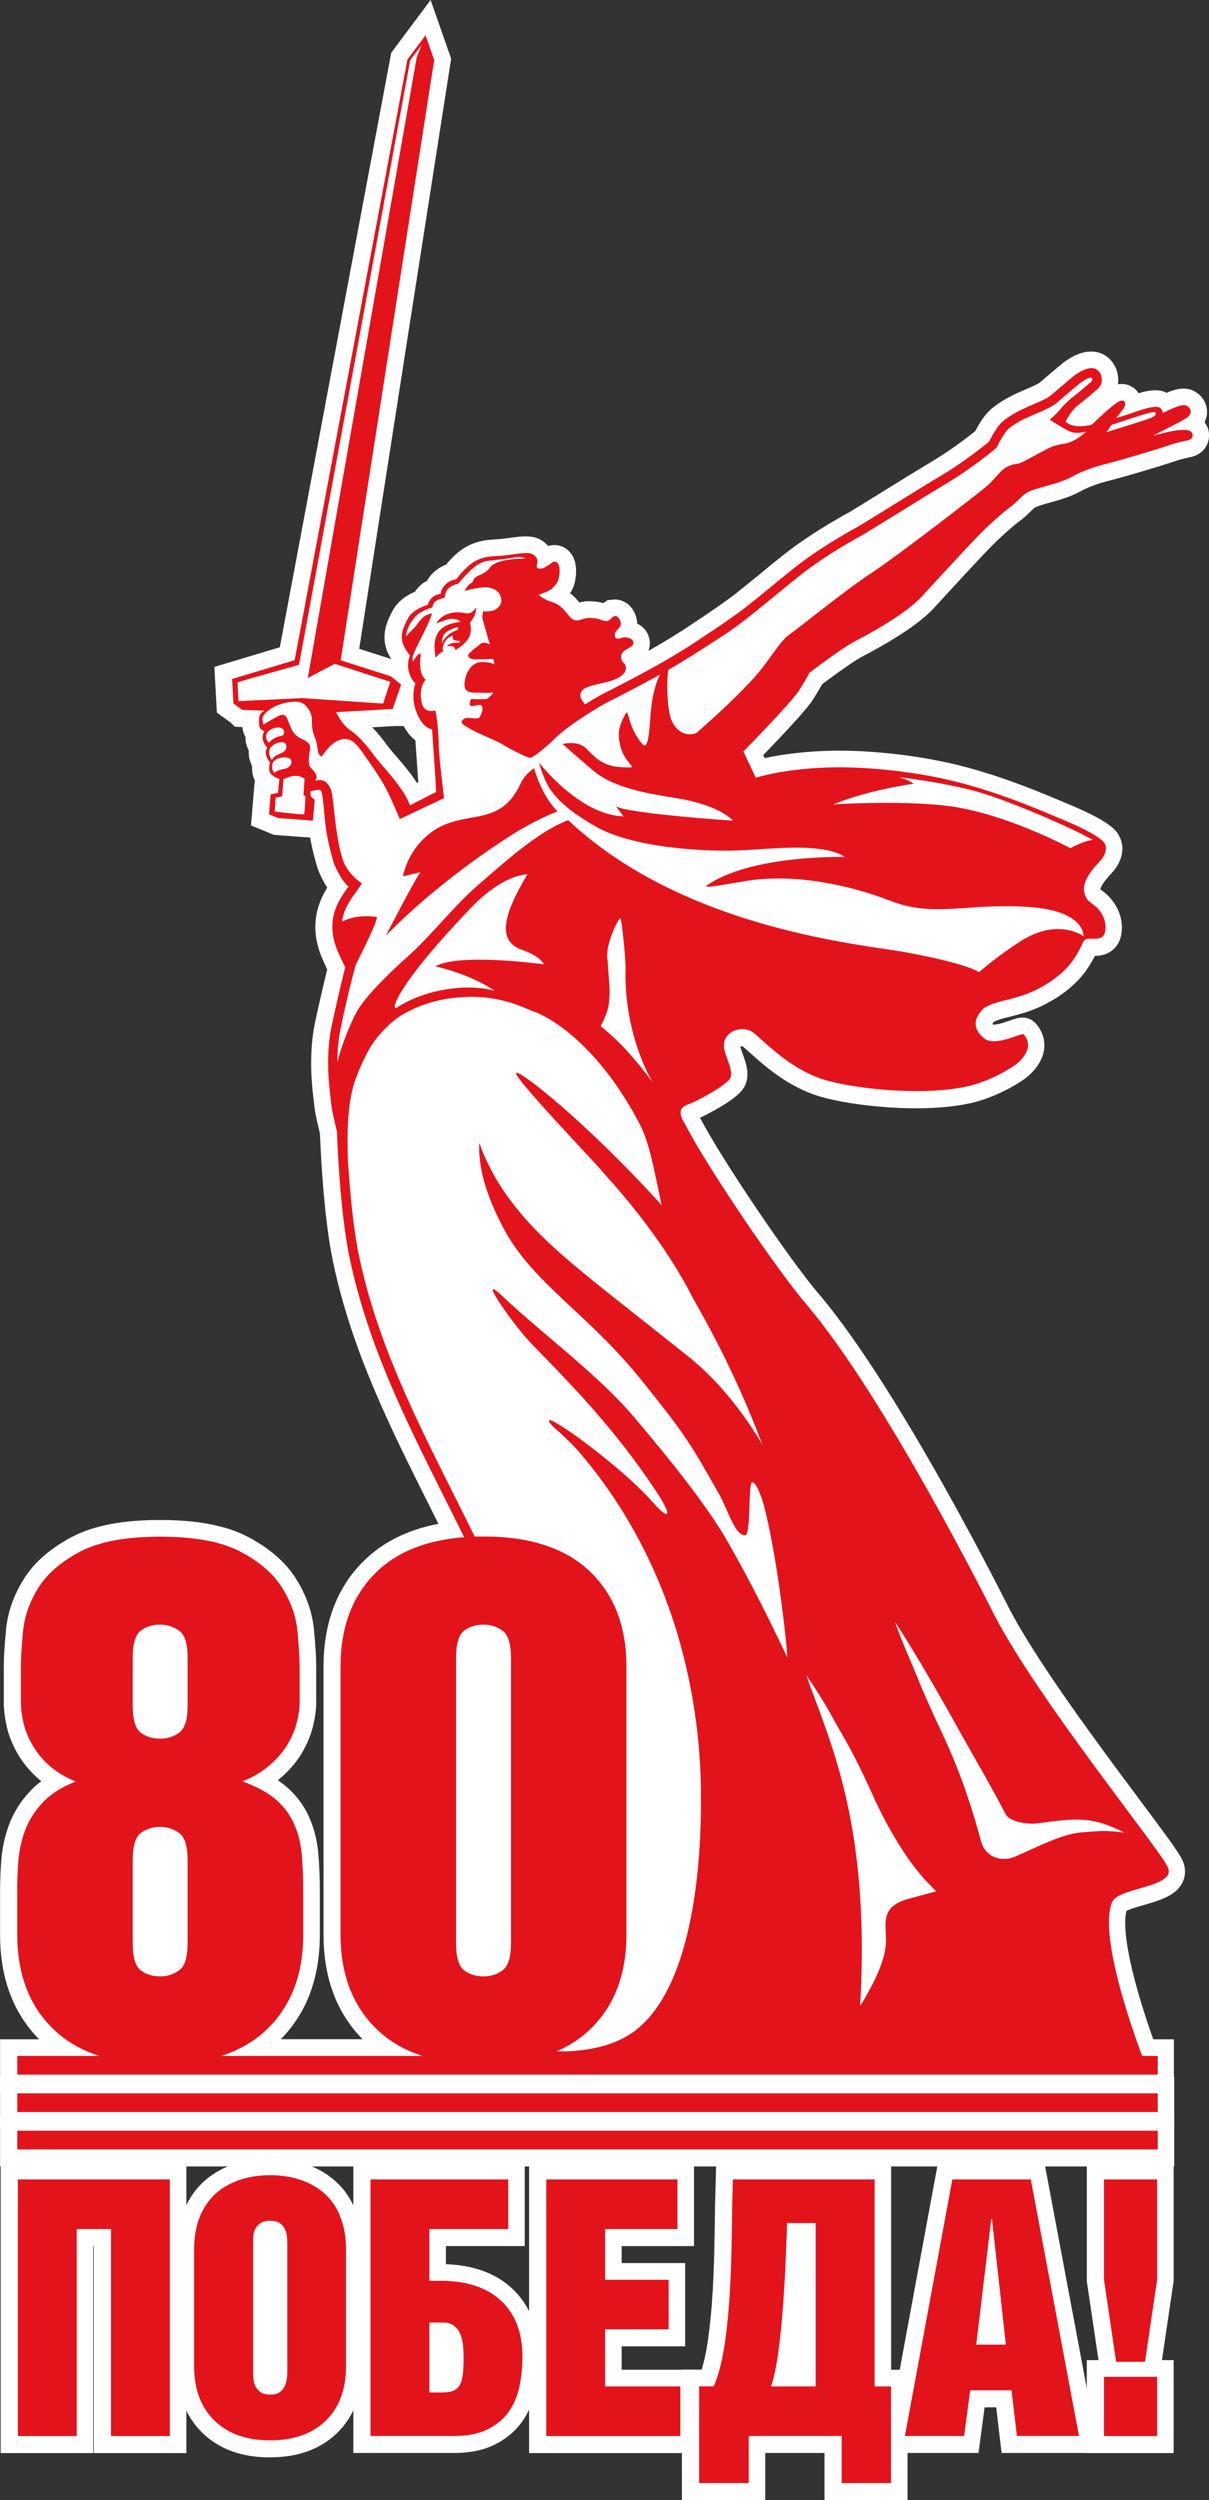
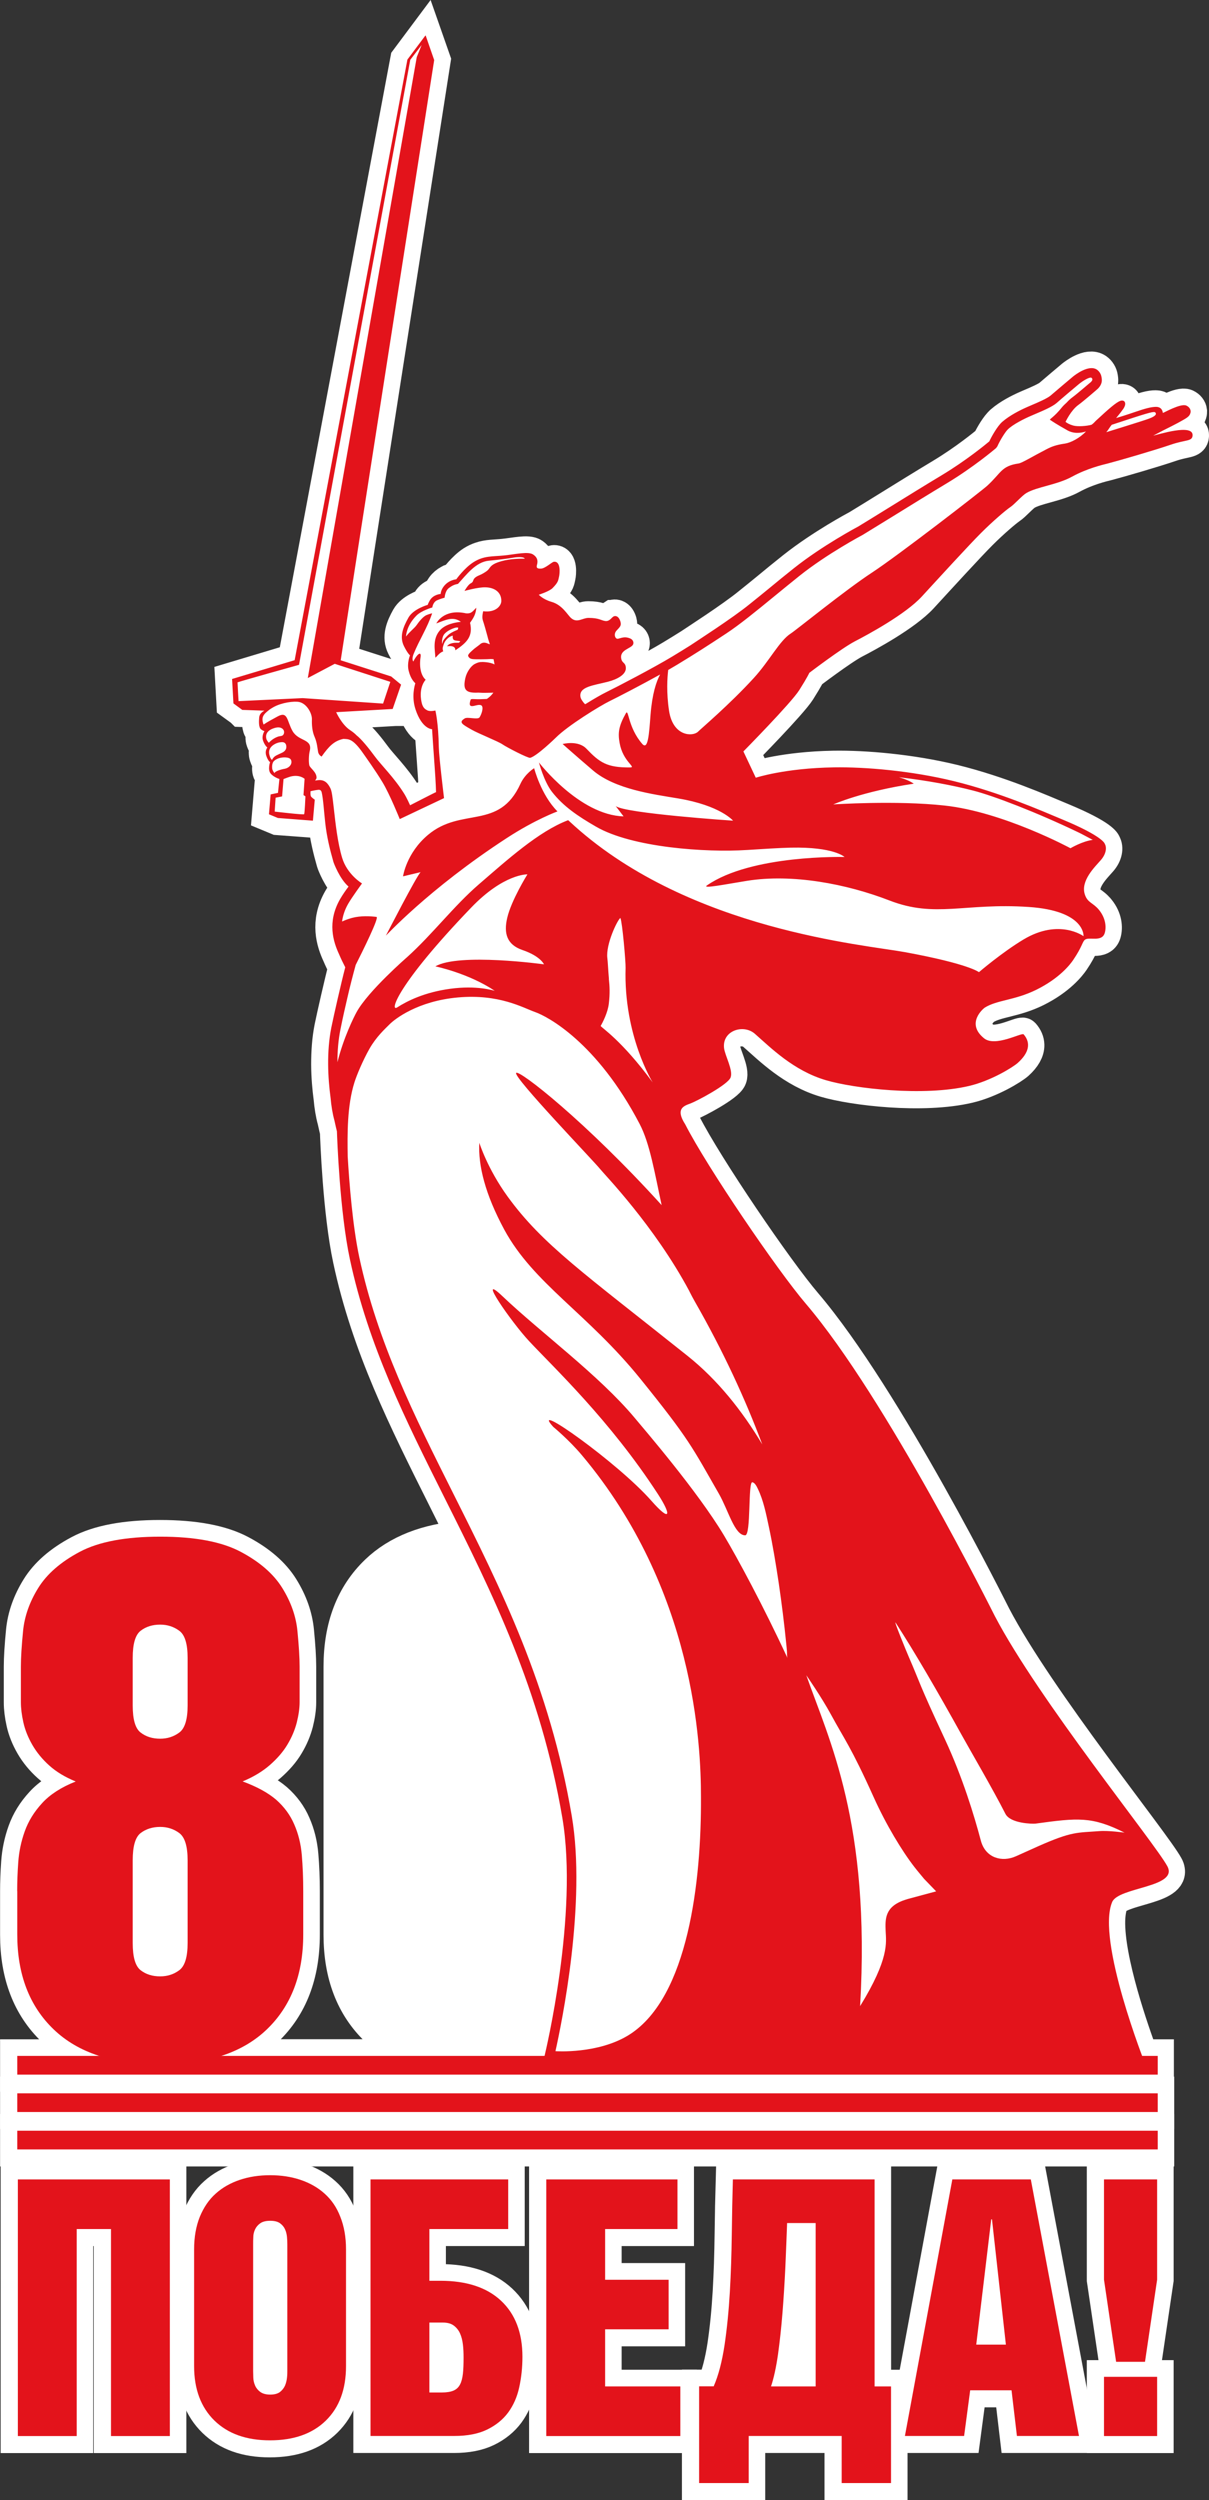
<svg xmlns="http://www.w3.org/2000/svg" id="_Слой_2" data-name="Слой 2" viewBox="0 0 143.57 296.74">
  <rect x="0" y="0" width="143.57" height="296.74" fill="#333333" stroke="none" />
  <defs>
    <style>
      .cls-1, .cls-2 {
        fill: #fff;
      }

      .cls-1, .cls-3 {
        stroke-width: 0px;
      }

      .cls-2 {
        stroke: #fff;
        stroke-miterlimit: 10;
        stroke-width: 4px;
      }

      .cls-3 {
        fill: #e3131b;
      }
    </style>
  </defs>
  <g id="_Слой_2-2" data-name=" Слой 2">
    <g>
      <g>
        <polygon class="cls-2" points="20.13 289.16 13.14 289.16 13.14 264.59 9.07 264.59 9.07 289.16 2.08 289.16 2.08 258.7 20.13 258.7 20.13 289.16" />
        <path class="cls-2" d="m41.05,280.86c0,2.74-.79,4.89-2.39,6.46-1.6,1.57-3.81,2.35-6.63,2.35s-5-.78-6.61-2.35c-1.6-1.57-2.41-3.72-2.41-6.46v-13.85c0-1.47.23-2.76.68-3.88.46-1.11,1.08-2.03,1.89-2.75.8-.72,1.76-1.26,2.86-1.63s2.3-.55,3.6-.55,2.5.18,3.6.55,2.06.91,2.86,1.63c.81.72,1.44,1.63,1.87,2.75.45,1.12.68,2.41.68,3.88,0,0,0,13.85,0,13.85Z" />
        <path class="cls-2" d="m61.62,283.37c-.25,1.15-.69,2.14-1.31,2.99-.62.84-1.46,1.52-2.5,2.03-1.05.51-2.35.76-3.9.76h-9.95v-30.45h16.35v5.89h-9.36v6.14h1.31c3.11,0,5.51.79,7.2,2.37,1.69,1.58,2.54,3.8,2.54,6.65,0,1.27-.13,2.48-.38,3.62Z" />
        <polygon class="cls-2" points="80.75 289.16 64.83 289.16 64.83 258.7 80.41 258.7 80.41 264.59 71.82 264.59 71.82 270.61 79.36 270.61 79.36 276.49 71.82 276.49 71.82 283.27 80.75 283.27 80.75 289.16" />
        <path class="cls-2" d="m105.77,294.74h-5.86v-5.59h-11.04v5.59h-5.89v-11.48h1.73c.57-1.3.99-2.93,1.29-4.89.29-1.96.5-4.07.63-6.31s.2-4.52.23-6.84c.03-2.31.07-4.49.13-6.52h16.83v24.57h1.95v11.47Z" />
        <polygon class="cls-2" points="120.72 289.15 120.08 283.73 115.17 283.73 114.45 289.15 107.42 289.15 113.05 258.7 122.37 258.7 128.09 289.15 120.72 289.15" />
        <rect class="cls-2" x="131.06" y="282.13" width="6.31" height="7.03" />
        <polygon class="cls-2" points="137.37 270.6 135.93 280.35 132.5 280.35 131.06 270.6 131.06 258.7 137.37 258.7 137.37 270.6" />
        <polygon class="cls-2" points="137.44 253.4 137.44 255.14 2.01 255.14 2.01 253.4 2.01 252.92 137.44 252.92 137.44 253.4" />
        <polygon class="cls-2" points="137.44 248.96 137.44 250.7 2.01 250.7 2.01 248.96 2.01 248.48 137.44 248.48 137.44 248.96" />
        <path class="cls-2" d="m50.49,4.21l1.03,2.94s-10.07,64.45-11.1,71.24l5.99,1.92,1.18.97-1,2.89h-.03v.02l-6.66.38c.04.09.68,1.47,1.63,2.1.41.27.64.48.77.62.58.44,1.49,1.57,2.18,2.51.68.94,2.31,2.53,3.48,4.41.31.49.71,1.39.71,1.39,0,0,2.76-1.42,3.05-1.55,0-.04-.03-1.22-.16-2.91-.13-1.72-.31-4.55-.31-4.55,0,0-1.19,0-1.97-2.36-.5-1.53-.09-2.85-.02-3.09-.07-.09-.53-.43-.79-1.48-.23-.94.16-1.85.16-1.85,0,0-.24-.14-.71-1.07-.57-1.12-.12-2.25.52-3.4.52-.92,1.9-1.4,2.23-1.5.04-.01.06-.02.07-.02,0,0,0-.08.22-.49.22-.39.56-.59.84-.69.22-.09.41-.11.47-.11,0-.02,0-.38.3-.8.23-.33.52-.55.78-.69.04-.02.08-.04.12-.06.03-.02.07-.03.1-.05.28-.11.5-.14.55-.15.03-.04.97-1.34,2.03-2.02.32-.2.62-.34.92-.44.88-.31,1.71-.26,2.72-.37,1.35-.13,2.92-.52,3.5-.1.42.3.6.65.43,1.25-.08.28,0,.44.5.41.06,0,.12-.02.19-.04.48-.17,1.09-.73,1.28-.76h0s.02,0,.03-.01c.89-.12.69,1.49.64,1.7-.12.51-.07.7-.79,1.43-.36.36-1.41.71-1.59.77-.02,0-.03,0-.04.01,0,0,.49.55,1.5.84,1.33.38,1.91,1.57,2.35,1.94.72.62,1.32-.03,2.06-.03,1.27,0,1.49.31,1.99.37.12.01.23,0,.32-.03.27-.11.43-.37.62-.49h.01c.25-.15.65-.05.84.61.13.47-.05.61-.46,1.05-.41.44-.15,1.07.19.97.65-.19.88-.22,1.35-.06s.5.54.43.72c-.2.53-1.69.63-1.4,1.78.12.49.52.38.53,1.06,0,.46-.38.86-.96,1.17-.34.19-.76.34-1.2.45-1.1.28-2.15.44-2.75.81-.36.22-.55.52-.48.97.03.23.28.61.54.88h.02s.07-.04.1-.06c.98-.61,1.86-1.11,2.35-1.35,1.25-.61,5.76-2.96,7.9-4.26.8-.48,1.49-.91,2.16-1.33.51-.35,5.03-3.25,7.03-4.89.72-.57,1.46-1.18,2.26-1.83.95-.79,1.96-1.61,2.99-2.43,3.39-2.69,7.49-4.87,7.66-4.96.9-.55,2.19-1.34,3.64-2.24,1.95-1.21,4.2-2.6,6.31-3.87,2.78-1.67,5.08-3.55,5.58-3.97.2-.43.78-1.51,1.33-2.11.08-.09.16-.16.23-.23.87-.75,2.06-1.36,3-1.77l.44-.19c.76-.32,1.89-.81,2.29-1.15.55-.47,2.3-1.96,2.68-2.27.19-.15,1.86-1.47,2.83-.8.28.2.49.53.54.9.02.12.04.25.03.41,0,.26-.11.58-.45.94-.15.14-1.75,1.52-2.33,1.94-.9.65-1.48,1.94-1.53,2,.19.15.48.32.92.44.55.15,1.59.06,2.16-.09.29-.19.37-.34.56-.51,1.5-1.39,2.38-2.16,2.87-2.33.23-.08.42-.02.5.09.07.1.09.21.08.32-.03.34-.34.7-.34.7,0,0-.17.26-.73.93.24-.06,1.25-.38,2.26-.73,1.11-.38,1.88-.61,2.49-.6.51,0,.74.32.79.72,0,.05,2.12-1.18,2.79-.87.3.14.48.38.51.64,0,.09,0,.18-.03.27-.11.37-.37.53-1.14.96-.11.06-.23.13-.37.2-.34.19-.99.51-1.73.88-.19.1-.67.35-1.22.64.04,0,.09-.02.15-.04.95-.24,4.68-1.36,4.57,0h0c-.05.72-.8.48-2.58,1.09-1.96.67-5.99,1.84-7.51,2.24-.61.15-2.43.58-4.21,1.55-1.77.98-4.16,1.2-5.44,1.95-.52.31-1.4,1.34-1.92,1.68-.52.35-2.07,1.67-3.44,3.04-1.38,1.37-5.1,5.44-7.05,7.56s-6.42,4.53-7.97,5.33c-1.55.81-5.39,3.73-5.39,3.73,0,0-.22.51-1.2,2.06-.98,1.54-6.59,7.23-6.63,7.27l1.47,3.11s3.45-1.13,9.3-1.23c3.66-.06,9.16.4,14.2,1.63,5.47,1.34,10.39,3.51,12.91,4.56,2.45,1.02,3.7,1.73,4.34,2.19.65.47.69.68.69.7.27.45.16,1.22-.46,1.93-.69.8-2.47,2.48-1.89,4.13.12.36.29.58.48.76.27.24.59.41.92.75.09.08.17.18.26.29.81,1,.88,2.07.68,2.74-.34,1.13-1.87.41-2.35.8-.32.25-.29.77-1.4,2.41-.36.53-1.61,2.16-4.38,3.53-2.59,1.27-4.65,1.2-6.12,2.12-.13.09-1.15.93-1.07,2.03.04.5.31,1.05.99,1.6,1.34,1.08,4.48-.72,4.7-.47.34.39.51.8.52,1.22.02.7-.4,1.44-1.22,2.18-.58.52-3.17,2.12-5.76,2.73-5.46,1.29-13.71.3-17.03-.68-3.84-1.13-6.53-3.84-8.42-5.5-1.27-1.12-3.58-.48-3.68,1.3v.36c.05.43.3,1.05.52,1.68.24.69.44,1.39.26,1.84-.32.86-4.04,2.82-4.78,3.09-.49.18-1.07.38-1.15.95-.04.34.09.82.54,1.51,2.59,5.07,10.92,17.31,14.33,21.3,9.57,11.22,22.28,36.77,22.43,37.05,5.22,9.98,18.97,26.9,20.49,29.7.09.16.14.31.16.46.35,2.09-6.01,2.13-6.71,3.81-.24.57-.35,1.29-.38,2.13-.12,4.8,2.86,13.24,3.93,16.12h1.85v2.22H2.01v-2.22h9.73c-2.14-.69-3.94-1.74-5.4-3.14-2.89-2.77-4.33-6.53-4.33-11.27v-5.14h0c0-1.09.04-2.24.13-3.47h0c.09-1.24.34-2.45.77-3.65s1.11-2.31,2.06-3.34c.94-1.03,2.27-1.89,3.99-2.57-1.26-.52-2.3-1.14-3.13-1.89-.83-.74-1.5-1.56-2.01-2.44s-.87-1.77-1.07-2.66c-.2-.89-.3-1.7-.3-2.44v-4.2c0-1.08.09-2.5.26-4.24s.77-3.44,1.8-5.1c1.03-1.66,2.67-3.09,4.93-4.29s5.44-1.8,9.56-1.8,7.3.6,9.56,1.8c2.26,1.2,3.9,2.63,4.93,4.29,1.03,1.66,1.63,3.36,1.8,5.1s.26,3.16.26,4.24v4.2c0,.74-.12,1.56-.34,2.44-.23.89-.6,1.76-1.11,2.61-.51.86-1.22,1.67-2.1,2.44-.89.77-1.96,1.41-3.22,1.93,1.71.63,3.04,1.36,3.99,2.18.94.83,1.66,1.8,2.14,2.92.49,1.11.79,2.33.9,3.64s.17,2.74.17,4.29v5.14c0,4.74-1.44,8.5-4.33,11.27-1.46,1.4-3.26,2.45-5.4,3.14h23.88c-2.13-.69-3.93-1.74-5.38-3.14-2.89-2.77-4.33-6.53-4.33-11.27v-31.81c0-4.74,1.44-8.5,4.33-11.27,2.47-2.37,5.93-3.73,10.35-4.07-.77-1.55-1.54-3.09-2.3-4.62-4.67-9.32-9.08-18.12-11.27-28.38-1.2-5.61-1.51-14.33-1.54-15.18-.04-.17-.16-.63-.3-1.3-.23-.83-.37-1.75-.45-2.65-.16-1.19-.28-2.56-.29-4,0-1.44.09-2.94.38-4.39.28-1.38,1.15-5.21,1.65-7.13-.27-.52-.52-1.04-.74-1.56-.67-1.44-1.44-3.79.12-6.52.31-.54.72-1.12,1.01-1.5-1.06-.91-1.77-2.83-1.79-2.91-.42-1.47-.79-2.98-.97-4.59-.15-1.3-.25-3-.44-3.73-.09-.23-.21-.28-.44-.25-.33.05-.68.12-.87.16-.02.23-.02.49.05.62.07.13.45.39.45.39l-.22,2.49-4.16-.31-1.06-.44h0s.2-2.37.2-2.37l.87-.18.17-1.65s-.68-.2-1.05-.66c-.36-.45-.06-1.34-.06-1.34,0,0-.25-.15-.45-.76-.2-.6.13-.97.13-.97,0,0-.02-.01-.05-.04-.09-.09-.3-.32-.46-.77-.22-.59.16-1.15.16-1.15h-.04s-.02,0-.04-.01c0,0-.02,0-.02-.01-.07-.03-.16-.07-.29-.17-.3-.22-.26-1.01-.22-1.43s.38-.66.62-.79l-2.64-.09-.03-.03-1.02-.74-.16-2.9,7.43-2.23L48.34,7.09l2.15-2.88Z" />
      </g>
      <g>
        <path class="cls-1" d="m136.9,51.73c.54-.29,1.03-.54,1.22-.64.74-.37,1.39-.69,1.73-.88,1.07-.59,1.38-.74,1.51-1.16.11-.35-.08-.72-.48-.91-.67-.31-2.78.92-2.79.87-.05-.4-.28-.71-.79-.72-.61,0-1.38.23-2.49.61-1.02.35-2.04.67-2.27.73.57-.68.74-.94.74-.94,0,0,.54-.62.26-1.01-.08-.1-.27-.17-.5-.09-.49.17-1.37.94-2.87,2.33-.19.18-.27.32-.56.51-.57.15-1.61.24-2.16.09-.44-.12-.73-.29-.92-.44.03-.03.62-1.35,1.53-2.01.58-.42,2.18-1.8,2.33-1.94.55-.58.47-1.03.42-1.34-.05-.37-.26-.71-.54-.9-.97-.67-2.64.65-2.83.8-.38.31-2.13,1.8-2.68,2.27-.39.34-1.53.83-2.29,1.15l-.44.19c-.94.41-2.13,1.02-3.01,1.77-.6.51-1.32,1.84-1.55,2.33-.49.41-2.8,2.3-5.59,3.98-2.11,1.27-4.36,2.66-6.31,3.87-1.45.9-2.74,1.69-3.64,2.24-.17.09-4.27,2.27-7.66,4.96-1.03.82-2.04,1.64-2.99,2.43-.8.65-1.54,1.26-2.26,1.83-2,1.65-6.52,4.54-7.03,4.89-.67.42-1.36.85-2.16,1.33-2.14,1.3-6.65,3.65-7.9,4.26-.49.24-1.37.74-2.35,1.35-.03.02-.07.04-.1.05h-.03c-.26-.26-.51-.64-.54-.87-.19-1.2,1.48-1.34,3.25-1.79,1.18-.3,2.15-.88,2.14-1.61-.01-.68-.41-.57-.53-1.06-.29-1.15,1.2-1.25,1.4-1.78.07-.18.04-.56-.43-.72s-.7-.12-1.35.06c-.34.1-.6-.53-.19-.97.41-.44.59-.58.46-1.05-.18-.66-.59-.76-.84-.61-.25.16-.46.59-.96.53s-.72-.37-1.99-.37c-.74,0-1.34.65-2.07.03-.44-.37-1.02-1.56-2.35-1.94-1.01-.29-1.5-.84-1.5-.84,0,0,1.24-.39,1.63-.78.72-.73.67-.92.79-1.43.05-.21.25-1.82-.64-1.7-.22.03-1,.78-1.5.81s-.58-.13-.5-.41c.17-.6,0-.95-.43-1.25-.58-.42-2.15-.03-3.5.1-1.34.14-2.37.01-3.61.8-1.08.69-2.04,2.03-2.04,2.03,0,0-.95.07-1.55.93-.3.44-.3.81-.3.81,0,0-.89.04-1.31.8-.23.42-.22.49-.22.49,0,0-1.71.47-2.3,1.52-.64,1.15-1.09,2.28-.52,3.4.47.93.71,1.07.71,1.07,0,0-.39.91-.16,1.85.26,1.05.72,1.39.79,1.48-.07.24-.48,1.56.02,3.09.78,2.36,1.97,2.36,1.97,2.36,0,0,.18,2.83.31,4.55s.16,2.92.16,2.92c-.03-.01-3.08,1.56-3.08,1.56,0,0-.4-.9-.71-1.39-1.17-1.88-2.8-3.47-3.48-4.41-.69-.94-1.6-2.07-2.18-2.51-.13-.14-.36-.35-.77-.62-.99-.66-1.65-2.12-1.65-2.12l6.71-.38,1-2.89-1.18-.97-5.99-1.92c1.03-6.79,11.1-71.24,11.1-71.24l-1.02-2.94v.04h0l-2.11,2.82-13.4,71.29-7.43,2.23.16,2.9,1.02.74.03.03,2.64.09c-.24.13-.58.37-.62.79s-.07,1.21.22,1.43c.29.21.4.2.4.2,0,0-.38.56-.16,1.15.22.6.51.81.51.81,0,0-.33.37-.13.97.2.61.45.76.45.76,0,0-.3.89.06,1.34.37.46,1.05.66,1.05.66l-.17,1.65-.87.18-.2,2.37,1.06.44,4.16.31.22-2.49s-.38-.26-.45-.39-.07-.39-.05-.62c.19-.04.54-.11.87-.16.23-.03.35.02.44.25.19.73.29,2.43.44,3.73.18,1.61.55,3.12.97,4.59.02.08.73,2,1.79,2.91-.29.38-.7.96-1.01,1.5-1.56,2.73-.79,5.08-.12,6.52.22.52.47,1.04.74,1.56-.5,1.92-1.37,5.75-1.65,7.13-.58,2.9-.41,6.01-.09,8.39.08.9.22,1.82.45,2.64.14.67.26,1.13.3,1.3.03.85.35,9.57,1.54,15.18,2.19,10.26,6.6,19.06,11.27,28.38,5.59,11.15,11.37,22.68,13.96,37.93,1.94,11.46-2.05,27.99-2.09,28.15l-.17.7h1.18s-.08.02-.12.03c0,0,20.09.11,38.83.21l29.88.18h0s.05,0,.08-.02c.83,0,1.4,0,1.64,0,0,0-5.84-14.73-3.94-19.26.75-1.8,7.93-1.72,6.55-4.26-1.52-2.8-15.27-19.72-20.49-29.7-.15-.28-12.86-25.83-22.43-37.05-3.41-3.99-11.74-16.23-14.33-21.3-1.19-1.85-.18-2.18.61-2.47.74-.27,4.46-2.23,4.78-3.09s-.68-2.61-.78-3.51c-.22-2.06,2.31-2.87,3.67-1.67,1.89,1.66,4.58,4.37,8.42,5.5,3.32.98,11.56,1.97,17.03.68,2.59-.61,5.18-2.21,5.76-2.73,1.32-1.18,1.6-2.35.7-3.39-.22-.25-3.36,1.55-4.7.47-2.19-1.77-.11-3.51.08-3.64,1.47-.92,3.53-.85,6.12-2.12,2.78-1.37,4.02-3,4.38-3.53,1.11-1.64,1.08-2.16,1.39-2.41.48-.39,2.01.33,2.35-.8.2-.67.13-1.74-.68-2.74-.69-.85-1.34-.83-1.67-1.79-.57-1.65,1.2-3.33,1.89-4.13.62-.71.73-1.48.46-1.93h0s-.15-.86-5.02-2.88c-2.52-1.05-7.44-3.22-12.91-4.56-5.04-1.23-10.54-1.69-14.2-1.63-5.85.1-9.3,1.23-9.3,1.23l-1.47-3.12s5.65-5.73,6.63-7.28c.98-1.55,1.2-2.06,1.2-2.06,0,0,3.84-2.92,5.39-3.73,1.55-.8,6.02-3.21,7.97-5.33s5.67-6.19,7.05-7.56c1.38-1.37,2.92-2.69,3.44-3.04.52-.34,1.4-1.37,1.92-1.68,1.28-.75,3.67-.97,5.44-1.95,1.78-.97,3.6-1.39,4.21-1.55,1.52-.39,5.55-1.57,7.51-2.24,1.78-.61,2.53-.37,2.58-1.08.12-1.45-4.13-.08-4.72.04m-65.56,70.04c.22-.37.86-1.6.97-2.66.12-1.14.08-2.08,0-2.94s-.14-2.04-.19-2.48c-.18-1.59,1.15-4.42,1.55-4.74.23.49.64,5.22.62,5.92-.25,8.06,3.22,13.61,3.22,13.61-3.69-5.05-6.09-6.5-6.17-6.71" />
        <polygon class="cls-3" points="2.05 244.02 2.05 244.49 2.05 246.24 137.48 246.24 137.48 244.49 137.48 244.02 2.05 244.02" />
        <polygon class="cls-3" points="2.05 248.46 2.05 248.94 2.05 250.68 137.48 250.68 137.48 248.94 137.48 248.46 2.05 248.46" />
        <polygon class="cls-3" points="2.05 252.9 2.05 253.38 2.05 255.12 137.48 255.12 137.48 253.38 137.48 252.9 2.05 252.9" />
        <path class="cls-3" d="m136.9,51.73c.55-.29,1.03-.54,1.22-.64.74-.37,1.39-.69,1.73-.88,1.07-.59,1.38-.74,1.51-1.17.11-.35-.08-.72-.48-.9-.67-.31-2.78.92-2.79.87-.05-.4-.28-.71-.79-.72-.61,0-1.38.22-2.49.6-1.02.35-2.04.67-2.27.73.57-.68.74-.94.74-.94,0,0,.54-.62.26-1.01-.08-.11-.27-.17-.5-.09-.49.17-1.37.94-2.87,2.33-.19.17-.27.32-.56.51-.57.15-1.61.24-2.16.09-.44-.12-.73-.29-.92-.44.03-.03.62-1.35,1.53-2.01.58-.42,2.18-1.8,2.33-1.94.55-.58.47-1.03.42-1.34-.05-.37-.26-.7-.54-.9-.97-.67-2.64.65-2.83.8-.38.31-2.13,1.8-2.68,2.27-.4.34-1.53.83-2.29,1.15l-.44.19c-.94.41-2.13,1.02-3,1.77-.6.51-1.32,1.83-1.55,2.33-.49.41-2.8,2.3-5.59,3.98-2.11,1.27-4.36,2.66-6.31,3.87-1.45.9-2.74,1.69-3.64,2.24-.17.09-4.27,2.27-7.66,4.96-1.03.82-2.04,1.64-2.99,2.43-.8.65-1.54,1.26-2.26,1.83-2,1.64-6.52,4.54-7.03,4.89-.67.42-1.36.85-2.16,1.33-2.14,1.3-6.65,3.65-7.9,4.26-.49.24-1.37.74-2.35,1.35-.03.02-.07.04-.1.05h-.02c-.26-.26-.51-.64-.54-.87-.19-1.2,1.48-1.34,3.25-1.79,1.18-.3,2.15-.88,2.14-1.61-.01-.68-.41-.57-.53-1.06-.29-1.15,1.2-1.25,1.4-1.78.07-.18.04-.56-.43-.72s-.7-.13-1.35.06c-.34.1-.6-.53-.19-.97.41-.44.59-.58.46-1.05-.19-.66-.59-.76-.84-.61-.25.16-.46.59-.96.53s-.72-.37-1.99-.37c-.74,0-1.34.65-2.06.03-.44-.37-1.02-1.56-2.35-1.94-1.01-.29-1.5-.84-1.5-.84,0,0,1.24-.39,1.63-.78.72-.73.67-.92.79-1.43.05-.21.25-1.82-.64-1.7-.22.03-1,.78-1.5.81s-.58-.13-.5-.41c.17-.6,0-.95-.43-1.25-.58-.42-2.15-.03-3.5.1-1.34.14-2.37.01-3.61.8-1.08.69-2.04,2.03-2.04,2.03,0,0-.95.06-1.55.93-.3.44-.3.81-.3.81,0,0-.89.04-1.31.8-.23.42-.22.49-.22.49,0,0-1.71.47-2.3,1.52-.64,1.15-1.09,2.27-.52,3.4.47.93.71,1.07.71,1.07,0,0-.39.91-.16,1.84.26,1.05.72,1.39.79,1.48-.07.24-.48,1.56.02,3.09.78,2.37,1.97,2.36,1.97,2.36,0,0,.18,2.83.31,4.55.13,1.71.16,2.92.16,2.92-.03-.01-3.08,1.56-3.08,1.56,0,0-.4-.9-.71-1.39-1.17-1.88-2.8-3.47-3.48-4.41-.69-.94-1.6-2.07-2.18-2.51-.13-.14-.36-.35-.77-.62-.99-.66-1.64-2.12-1.64-2.12l6.71-.38,1-2.89-1.18-.97-5.99-1.92c1.03-6.79,11.1-71.24,11.1-71.24l-1.02-2.94v.02l-.05.04h0l-2.11,2.82-13.39,71.29-7.43,2.23.16,2.9,1.01.74.03.03,2.64.09c-.24.13-.58.37-.62.79s-.08,1.21.22,1.43.41.2.41.2c0,0-.38.56-.17,1.15s.51.81.51.81c0,0-.33.37-.13.97.2.61.45.76.45.76,0,0-.3.89.06,1.34.37.46,1.05.66,1.05.66l-.17,1.65-.87.18-.2,2.36,1.06.44,4.16.32.22-2.49s-.38-.26-.45-.39-.07-.39-.05-.62c.19-.04.54-.12.87-.16.23-.03.35.02.44.25.19.73.29,2.43.44,3.73.18,1.61.55,3.12.97,4.59.02.08.73,2,1.79,2.91-.29.38-.7.96-1.01,1.5-1.56,2.73-.79,5.08-.12,6.52.22.52.47,1.04.74,1.56-.5,1.92-1.37,5.75-1.65,7.13-.58,2.91-.41,6.01-.09,8.39.08.9.22,1.82.45,2.65.14.67.26,1.13.3,1.3.03.85.34,9.57,1.54,15.18,2.19,10.26,6.6,19.06,11.27,28.38,5.59,11.15,11.37,22.68,13.96,37.93,1.94,11.46-2.05,27.99-2.09,28.15l-.17.7h1.18s-.08.02-.12.03c0,0,20.09.11,38.83.21l29.88.18h0s.05,0,.08-.02c.83,0,1.4,0,1.64,0,0,0-5.84-14.72-3.94-19.26.75-1.8,7.93-1.72,6.55-4.26-1.52-2.8-15.27-19.72-20.49-29.7-.15-.28-12.86-25.83-22.43-37.05-3.41-3.99-11.74-16.23-14.33-21.3-1.19-1.85-.18-2.18.61-2.47.74-.27,4.46-2.23,4.78-3.09.33-.86-.68-2.61-.78-3.51-.22-2.06,2.31-2.87,3.67-1.67,1.89,1.66,4.58,4.37,8.42,5.5,3.32.98,11.57,1.97,17.03.68,2.59-.61,5.18-2.21,5.76-2.73,1.32-1.18,1.6-2.35.7-3.39-.22-.25-3.37,1.55-4.7.47-2.19-1.77-.11-3.51.08-3.64,1.47-.92,3.53-.85,6.12-2.12,2.77-1.37,4.02-3,4.38-3.53,1.11-1.64,1.08-2.16,1.4-2.41.48-.39,2.01.33,2.35-.8.2-.67.13-1.74-.68-2.74-.69-.85-1.34-.83-1.67-1.79-.58-1.65,1.2-3.33,1.89-4.13.62-.71.73-1.48.46-1.93h0s-.15-.86-5.02-2.88c-2.52-1.05-7.44-3.22-12.92-4.56-5.04-1.23-10.54-1.69-14.2-1.63-5.85.09-9.3,1.23-9.3,1.23l-1.47-3.12s5.65-5.73,6.63-7.27c.98-1.55,1.2-2.06,1.2-2.06,0,0,3.84-2.92,5.39-3.73,1.55-.8,6.02-3.21,7.97-5.33s5.67-6.19,7.05-7.56c1.37-1.37,2.92-2.69,3.44-3.04.52-.34,1.4-1.37,1.92-1.68,1.28-.75,3.67-.97,5.44-1.95,1.78-.97,3.6-1.4,4.21-1.55,1.52-.4,5.55-1.57,7.51-2.24,1.78-.61,2.53-.37,2.58-1.08.12-1.47-4.13-.1-4.72.02m-30.53,140.9c2.21,3.41,4.94,8.09,7.82,13.29,1.02,1.85,3.7,6.42,5.2,9.37.59,1.17,3.24,1.21,3.58,1.17,5.03-.69,6.7-.87,10.57,1.07,0,0-1.91-.27-3-.18-2.64.2-3.23.02-7.15,1.75-.56.25-1.64.73-2.74,1.23-1.66.75-3.62.21-4.17-1.84-.79-2.99-2.19-7.57-4.25-12-3.26-6.98-2.89-6.56-4.32-9.84-.24-.55-1.87-4.52-1.54-4.02m-7.71,10.85c1.61,2.97,2.39,3.85,5.09,9.84,1.46,3.25,3.37,6.4,4.83,8.28.46.59.86,1.05,1.16,1.42l1.43,1.48-3.35.9c-.11.04-.23.07-.35.11-2.43.8-2.35,2.3-2.3,3.7.06,1.35.46,3.24-3.03,8.91,1.26-21.78-3.7-31.59-6.39-39.27.01,0,1.82,2.63,2.91,4.63M28.33,83.22c-.03-.42-.1-1.74-.12-2.23.27-.12,7.3-2.08,7.3-2.08L48.72,7.1l1.35-1.76-.58,1.44-12.94,73.7,3.2-1.69,6.6,2.14-.86,2.58-9.55-.65s-7.61.36-7.61.36Zm3.3,4.48c-.26-1.03.98-1.33,1.3-1.36.22-.02.53.01.72.27.08.11.14.34.02.56-.14.24-.4.17-.68.27-.53.19-.89.53-1.07.72-.13-.13-.27-.37-.29-.46m.37,1.93c-.32-1.08.97-1.51,1.23-1.52.21-.02.54-.1.71.22.07.14.22.7-.44,1.01-.63.3-.83.35-1.05.62-.05.06-.14.2-.14.24-.12-.09-.21-.21-.31-.57m.6,2.14c-.1-.12-.26-.34-.28-.58-.06-.7.25-.89.25-.89,0,0,.41-.44,1.34-.4.62.03.7.31.7.56,0,.36-.35.71-.81.79-.43.07-1.18.3-1.2.52m3.52,4.87c-.05.1-3.5-.31-3.5-.31l.11-1.65.77-.15.17-2.06c.25-.1.62-.24.8-.29,1.1-.3,1.7.26,1.7.26l-.13,1.93.23.15s-.08,1.97-.15,2.12m45.74,56.61s.02.03.02.05c.2.4.41.79.63,1.18,3.4,5.94,6.01,11.62,8.01,16.96-2.39-4.01-5.32-7.67-8.85-10.49-12.26-9.78-17.24-13.21-21.39-18.93-2.4-3.31-3.36-6.38-3.36-6.38-.15,2.69.69,6.1,2.97,10.32,3.48,6.41,9.87,9.92,16.16,17.7,5.84,7.23,6.13,8.08,9.31,13.62,1.14,1.98,1.86,4.95,3.13,4.95.72,0,.32-6.42.86-6.3.31.07.52.52.64.77.67,1.38.98,2.97,1.3,4.46.48,2.24.85,4.51,1.19,6.77.35,2.39.65,4.79.89,7.19.03.29.06.58.08.87.02.23-.02.63.08.84-2.88-6.21-5.96-11.92-7.57-14.61-3.16-5.27-9.46-12.57-10.59-13.93-4.25-5.08-11.19-10.15-15.69-14.43-3.23-3.07,1.09,3.12,3.15,5.32,2.9,3.11,9.58,9.36,15.3,18.16,1.62,2.49,1.53,3.41-.77.8-4-4.55-14.64-12.06-11.66-8.78,0,0,1.87,1.54,3.39,3.35,13.41,15.94,14.15,34.41,14.15,40.56.06,10.03-1.51,23.74-8.46,28.2-3.68,2.36-8.82,1.99-8.82,1.99.74-3.31,3.69-17.58,1.94-27.91-2.61-15.42-8.43-27.03-14.06-38.25-4.64-9.25-9.02-17.99-11.18-28.1-.78-3.68-1.18-8.72-1.37-11.93-.04-2.64-.08-6.01.8-8.8.26-.83.98-2.57,1.79-4,.82-1.43,1.83-2.34,2.4-2.91.61-.61,3.31-2.74,8.09-3.17,4.91-.44,7.72,1.22,9.19,1.74,1.43.5,7.32,3.56,12.4,13.28,1.21,2.31,1.78,5.79,2.61,9.63-9.01-9.93-16.98-16.16-17.28-15.69-.34.52,9.23,10.47,9.97,11.4.44.57,6.45,6.73,10.6,14.5m-19.82-40.49c2.15.73,2.56,1.7,2.56,1.7,0,0-10.1-1.39-12.9.24,0,0,3.91.8,7.05,2.9-.23-.04-2.1-.67-5.29-.24-3.07.42-5.11,1.45-6.29,2.21-.91.58-.14-2.56,8.78-11.84,3.89-4.05,6.68-3.95,6.68-3.95,0,0-1.93,3.1-2.4,5.18-.42,1.8-.06,3.16,1.81,3.8m10.27,3.41c-.08-.86-.13-2.04-.19-2.48-.18-1.59,1.15-4.42,1.55-4.74.23.49.64,5.22.62,5.92-.25,8.06,3.22,13.61,3.22,13.61-3.7-5.04-6.1-6.5-6.18-6.71.22-.37.86-1.6.97-2.66.14-1.15.1-2.08,0-2.94m36.21-23.15c-.42-.3-1.04-.56-1.76-.77,3.32.39,6.35.95,8.83,1.59,2.41.62,7.49,2.56,12.53,4.98.32.15,1.11.58,1.66.87-1.21.14-2.65.99-2.65.99,0,0-7.99-4.32-14.97-5.07-5.77-.63-13.2-.13-13.2-.13,0,0,3.45-1.55,9.56-2.46m-19.84,7.87c1.87-.12,3.89-.25,5.23-.28,5.16-.11,6.39,1.11,6.39,1.11,0,0-11.05-.31-16.35,3.38-.62.43,2.43-.18,4.75-.55,5.39-.87,11.84.36,16.93,2.33,5.47,2.12,8.91.26,16.53.77,6.77.45,6.52,3.47,6.52,3.47,0,0-2.88-2.14-7.11.38-2.57,1.54-5.31,3.89-5.31,3.89,0,0-1.14-.97-8.74-2.37-4.83-.89-25.43-2.61-39.25-14.95-.29-.26-.55-.5-.79-.72-3.49,1.31-7.27,4.74-10.6,7.61-2.98,2.57-5.52,5.94-8.53,8.65,0,0-4.63,4.02-6,6.53-.32.58-1.54,3.02-2.27,5.94,0-1.29.1-2.62.36-3.9.28-1.4.56-2.63.81-3.7.3-1.32.67-2.75,1-3.95.8-1.59,2.82-5.65,2.47-5.7-.71-.09-1.86-.16-2.91.12-.47.13-.86.28-1.18.43.09-.65.29-1.34.71-2.08.47-.82,1.66-2.44,1.66-2.44,0,0-1.76-1.05-2.36-3.04-.54-1.79-.79-4.1-.98-5.79-.16-1.42-.24-2.11-.41-2.46-.29-.58-.68-1.09-1.55-.96-.08.01-.18.03-.27.04.09-.12.17-.24.17-.33.02-.69-.78-1.15-.86-1.49-.09-.41-.06-1.23.05-1.68.37-1.5-1.31-1.1-2.04-2.38-.69-1.22-.54-2.41-1.78-1.73-.47.25-1.31.71-1.66.96-.34-.92.02-1.24.74-1.8h0c.15-.1.33-.21.44-.27.98-.55,2.44-.73,3.04-.61.95.2,1.54,1.4,1.52,2.04s.02,1.44.33,2.13c.3.69.33,1.4.41,1.78s.41.53.41.53c.89-1.26,1.51-1.87,2.59-2.1.6.04,1.09-.09,2.34,1.71.24.35,1.45,2.02,2.31,3.45.86,1.42,2.04,4.36,2.04,4.36l5.26-2.49s-.6-4.89-.62-6.03c-.05-2.99-.41-4.37-.41-4.37,0,0-.66.17-1-.04-.14-.09-.49-.21-.64-.95-.38-1.8.49-2.66.49-2.66-.52-.45-.79-1.42-.61-2.66.13-.88-.49-.27-.86.5-.13-.18-.12-.49.03-.88.67-1.67,1.64-3.13,2.21-4.85,0,0-.35.08-.68.22-.32.14-.74.57-1.14,1.15-.27.4-.92.87-1.28,1.39,0-.05,0-1.24,1.24-2.49.6-.6,1.88-.96,1.88-.96,0,0,.06-.62.56-.85.37-.17.9-.31.9-.31,0,0,.04-.79.5-1.14s.72-.42,1.09-.5c.99-1.07,2.11-2.61,3.67-2.75,1.17-.11,2.35-.26,2.89-.36.14-.03,1.23-.18,1.37.12-.94-.01-2.1.05-3.19.43-.9.32-.93.66-1.18.91s-.78.53-1.03.63-.53.25-.66.47c-.12.22-.06.34-.38.5-.31.16-.72.89-.72.89,0,0,1.62-.46,2.5-.43,1.19.03,1.91.69,1.87,1.66-.02.53-.66,1.37-2.15,1.18,0,0-.19.65-.04,1.09.14.4.42,1.4.56,1.93.02.1.05.2.08.3,0,.04.02.06.02.06h0c.05.17.1.33.15.46.1.31-.6-.49-1.21.14l-.61.46c-.3.27-.83.68-.73.89s.23.31.52.35c.27.04,1.74.03,2.18-.01.11.01.21.01.31.02h0s.05.27.12.63c-.53-.3-1.52-.31-1.55-.29-.28-.01-.53.09-.8.23-.45.23-.96.95-1.12,1.67-.3,1.36,0,1.81,1.54,1.73h0c.72.05,1.08.01,1.64.01.05,0,.09-.01.15-.01-.35.5-.78.75-.78.75,0,0-.35.01-.49.02-.97.06-1.38-.1-1.44.09-.5,1.51,1.09.14,1.38.78.12.28-.07.91-.31,1.29-.2.32-1.42-.08-1.76.13-.74.46-.36.67.82,1.34.84.48,3.16,1.39,3.66,1.74s3.04,1.66,3.29,1.6c.8-.21,2.98-2.33,3.04-2.39,1.42-1.43,5.23-3.77,6.39-4.34.95-.46,3.74-1.91,6-3.16-.46.84-.94,2.29-1.14,4.79-.17,2.27-.29,4.23-.98,3.45-1.71-1.96-1.61-4.22-1.94-3.65-.86,1.52-.97,2.33-.75,3.54.39,2.21,2.01,2.89,1.26,2.9-2.76.03-3.63-.58-5.2-2.22-1-1.05-2.83-.56-2.83-.56,0,0,1.55,1.38,3.6,3.13,2.62,2.24,7.13,2.83,10.12,3.33,5.03.84,6.52,2.64,6.52,2.64,0,0-12.86-.86-13.94-1.74l.94,1.23c-5.26-.15-10.05-6.4-10.05-6.4,0,0,.59,2.26,1.55,3.49,1.36,1.74,3.1,2.9,5.21,4.12,4.31,2.51,13.13,3.09,17.9,2.78m37.81-48.24c-1.06.15-1.62.37-2.21.68-1.63.84-2.89,1.62-3.29,1.68-2.08.3-2.06,1.11-3.73,2.64-.69.63-10.54,8.25-13.7,10.32-3.15,2.06-9,6.82-9.63,7.22-1.34.85-2.53,3.25-4.4,5.29-2.85,3.12-6.3,6.04-6.6,6.35-.61.63-2.99.62-3.46-2.46-.33-2.16-.21-3.96-.1-4.85.38-.22.74-.43,1.04-.61,2.21-1.34,3.64-2.26,5.84-3.71,1.58-1.04,3.51-2.61,5.74-4.44.96-.78,1.95-1.6,2.98-2.42,3.3-2.63,7.44-4.82,7.51-4.86.93-.57,2.22-1.36,3.68-2.26,1.94-1.2,4.19-2.59,6.3-3.86,3.22-1.94,5.73-4.08,5.84-4.17l.15-.2c.35-.79.95-1.71,1.21-1.98.6-.62,2.01-1.32,2.81-1.66l.44-.19c.92-.39,2.06-.87,2.59-1.33.54-.48,2.27-1.94,2.65-2.25.49-.4,1.24-.84,1.46-.75,0,0,.32.16-.05.52-.02,0-1.64,1.41-2.18,1.8-.26.19-.49.41-.69.63-.21.19-.41.38-.55.55-.93,1.17-1.53,1.43-1.43,1.5.83.57,1.93,1.17,1.93,1.17.81.52,1.71.42,2.34.21-.73.79-1.84,1.35-2.49,1.44m4.9-1.35c.28-.31.36-.54.65-.88,0,0,1.76-.58,2.66-.87,2.3-.74,2.48-.74,2.57-.5.11.27-.47.51-.78.63-.76.29-4.61,1.46-5.1,1.62m-69.57,41.74c-2.54,5.55-6.97,2.7-10.97,6.05-2.59,2.17-2.97,4.93-2.97,4.93,0,0,1.11-.28,2.09-.5-.47.42-4.02,7.34-4.12,7.52-.1.17,4.96-5.46,14.37-11.58,3.38-2.2,6-3.15,6-3.15-1.96-1.96-2.77-5.13-2.77-5.13,0,0-1.07.64-1.63,1.86m-8.04-17.6c-.05.67.25.56.9.66-.05.07-.1.13-.16.19-.25.01-.5-.02-.74.04-.22.05-.47.1-.67.38.6-.09,1,.04.98.48,1.42-.94,2.11-1.69,1.75-3.27.43-.6.69-1.04.74-1.79-.44.44-.58.73-1.22.67-2.68-.59-3.53,1.2-3.53,1.2,1.08-.4,1.99-.89,2.92-.19-.62.06-1.86.26-2.52,1.04-.88,1.04-.55,2.34-.51,3.18,0,.15.46-.59.93-.71-.09-.31-.08-.43.04-.78.17-.57.64-.98,1.09-1.1m-1.17.71c-.05.18-.09.28-.09.28,0,0-.1-.77.3-1.21.39-.43,1.12-.69,1.35-.73s.27.03.27.03c-.02.08-.05.15-.07.23,0,0-.83.31-1.16.65-.35.34-.55.57-.6.75" />
        <polygon class="cls-3" points="2.12 289.14 9.11 289.14 9.11 264.57 13.18 264.57 13.18 289.14 20.17 289.14 20.17 258.68 2.12 258.68 2.12 289.14" />
        <path class="cls-3" d="m38.54,260.36c-.8-.72-1.76-1.26-2.86-1.63s-2.3-.55-3.6-.55-2.5.18-3.6.55-2.06.91-2.86,1.63c-.81.72-1.43,1.64-1.89,2.75-.45,1.12-.68,2.41-.68,3.88v13.85c0,2.74.81,4.89,2.41,6.46,1.61,1.57,3.81,2.35,6.61,2.35s5.03-.78,6.63-2.35,2.39-3.72,2.39-6.46v-13.85c0-1.47-.23-2.76-.68-3.88-.43-1.12-1.06-2.03-1.87-2.75m-4.42,21.07c0,.2,0,.46-.04.78-.03.32-.11.64-.23.93-.13.3-.33.55-.59.76-.27.21-.66.32-1.17.32s-.9-.11-1.19-.32c-.28-.21-.49-.47-.61-.76-.13-.3-.2-.61-.21-.93s-.02-.59-.02-.78v-15.04c0-.26,0-.54.02-.87,0-.32.08-.63.21-.91s.33-.52.61-.72.68-.3,1.19-.3.9.1,1.17.3c.27.2.47.44.59.72.13.28.2.59.23.91.03.33.04.61.04.87v15.04Z" />
        <path class="cls-3" d="m52.3,270.71h-1.31v-6.14h9.36v-5.89h-16.35v30.45h9.95c1.55,0,2.85-.25,3.9-.76,1.04-.51,1.88-1.19,2.5-2.03.62-.85,1.06-1.84,1.31-2.99.25-1.14.38-2.35.38-3.62,0-2.85-.85-5.07-2.54-6.65-1.69-1.58-4.09-2.37-7.2-2.37m2.67,11.04c-.06.52-.17.95-.34,1.27-.17.33-.42.57-.76.72s-.81.23-1.4.23h-1.48v-8.3h1.61c.54,0,.97.12,1.29.36s.57.55.74.93.28.82.34,1.31.08,1.01.08,1.55c0,.76-.02,1.4-.08,1.93" />
        <polygon class="cls-3" points="71.86 276.47 79.4 276.47 79.4 270.59 71.86 270.59 71.86 264.57 80.45 264.57 80.45 258.68 64.87 258.68 64.87 289.14 80.79 289.14 80.79 283.25 71.86 283.25 71.86 276.47" />
        <path class="cls-3" d="m103.85,258.68h-16.82c-.06,2.03-.1,4.21-.13,6.52-.03,2.32-.1,4.6-.23,6.84-.13,2.24-.34,4.35-.63,6.31-.3,1.96-.72,3.59-1.29,4.89h-1.73v11.48h5.89v-5.59h11.04v5.59h5.86v-11.47h-1.95v-24.57h-.01Zm-6.99,24.57h-5.3c.34-1.02.61-2.29.83-3.81.21-1.52.39-3.16.53-4.91s.25-3.55.34-5.4c.08-1.85.15-3.61.21-5.27h3.39s0,19.39,0,19.39Z" />
        <path class="cls-3" d="m113.09,258.68l-5.63,30.45h7.03l.72-5.42h4.91l.64,5.42h7.37l-5.72-30.45s-9.32,0-9.32,0Zm2.84,19.61l1.78-14.87h.09l1.65,14.87h-3.52Z" />
        <polygon class="cls-3" points="131.1 258.68 131.1 270.58 132.54 280.33 135.97 280.33 137.41 270.58 137.41 258.68 131.1 258.68" />
        <rect class="cls-3" x="131.1" y="282.11" width="6.31" height="7.03" />
        <path class="cls-3" d="m2.04,224.47c0-1.09.04-2.24.13-3.47.09-1.23.34-2.44.77-3.64s1.11-2.31,2.06-3.34c.94-1.03,2.27-1.89,3.99-2.57-1.26-.52-2.3-1.14-3.13-1.89-.83-.74-1.5-1.56-2.01-2.44s-.87-1.77-1.07-2.66c-.2-.89-.3-1.7-.3-2.44v-4.2c0-1.08.09-2.5.26-4.24s.77-3.44,1.8-5.1,2.67-3.09,4.93-4.29,5.44-1.8,9.56-1.8,7.3.6,9.56,1.8c2.26,1.2,3.9,2.63,4.93,4.29,1.03,1.66,1.63,3.36,1.8,5.1s.26,3.16.26,4.24v4.2c0,.74-.12,1.56-.34,2.44-.23.89-.6,1.76-1.11,2.61-.51.86-1.22,1.67-2.1,2.44-.89.77-1.96,1.41-3.22,1.93,1.71.63,3.04,1.36,3.99,2.18.94.83,1.66,1.8,2.14,2.92.49,1.11.79,2.33.9,3.64s.17,2.74.17,4.29v5.14c0,4.74-1.44,8.5-4.33,11.27-2.89,2.77-7.1,4.16-12.65,4.16s-9.76-1.39-12.65-4.16-4.33-6.53-4.33-11.27v-5.14h-.01Zm13.72-22.04c0,1.66.31,2.73.94,3.21.63.49,1.4.73,2.32.73.86,0,1.61-.24,2.27-.73.66-.48.99-1.56.99-3.21v-5.66c0-1.66-.33-2.73-.99-3.21-.66-.49-1.42-.73-2.27-.73-.91,0-1.69.24-2.32.73-.63.49-.94,1.56-.94,3.21v5.66Zm0,28.19c0,1.67.31,2.74.94,3.23.63.49,1.4.73,2.32.73.86,0,1.61-.24,2.27-.73.66-.49.99-1.56.99-3.23v-9.82c0-1.66-.33-2.74-.99-3.23-.66-.49-1.42-.73-2.27-.73-.91,0-1.69.25-2.32.73-.63.49-.94,1.56-.94,3.23v9.82Z" />
-         <path class="cls-3" d="m40.44,197.8c0-4.74,1.44-8.5,4.33-11.27,2.88-2.77,7.1-4.16,12.64-4.16s9.76,1.39,12.65,4.16c2.88,2.77,4.33,6.53,4.33,11.27v31.81c0,4.74-1.44,8.5-4.33,11.27s-7.1,4.16-12.65,4.16-9.76-1.38-12.64-4.16c-2.89-2.77-4.33-6.53-4.33-11.27v-31.81Zm13.72,32.83c0,1.66.31,2.74.94,3.22.63.49,1.4.73,2.32.73.86,0,1.61-.24,2.27-.73.66-.49.99-1.56.99-3.22v-33.85c0-1.66-.33-2.73-.99-3.22s-1.42-.73-2.27-.73c-.91,0-1.69.24-2.32.73-.63.49-.94,1.56-.94,3.22v33.85h0Z" />
      </g>
    </g>
  </g>
</svg>